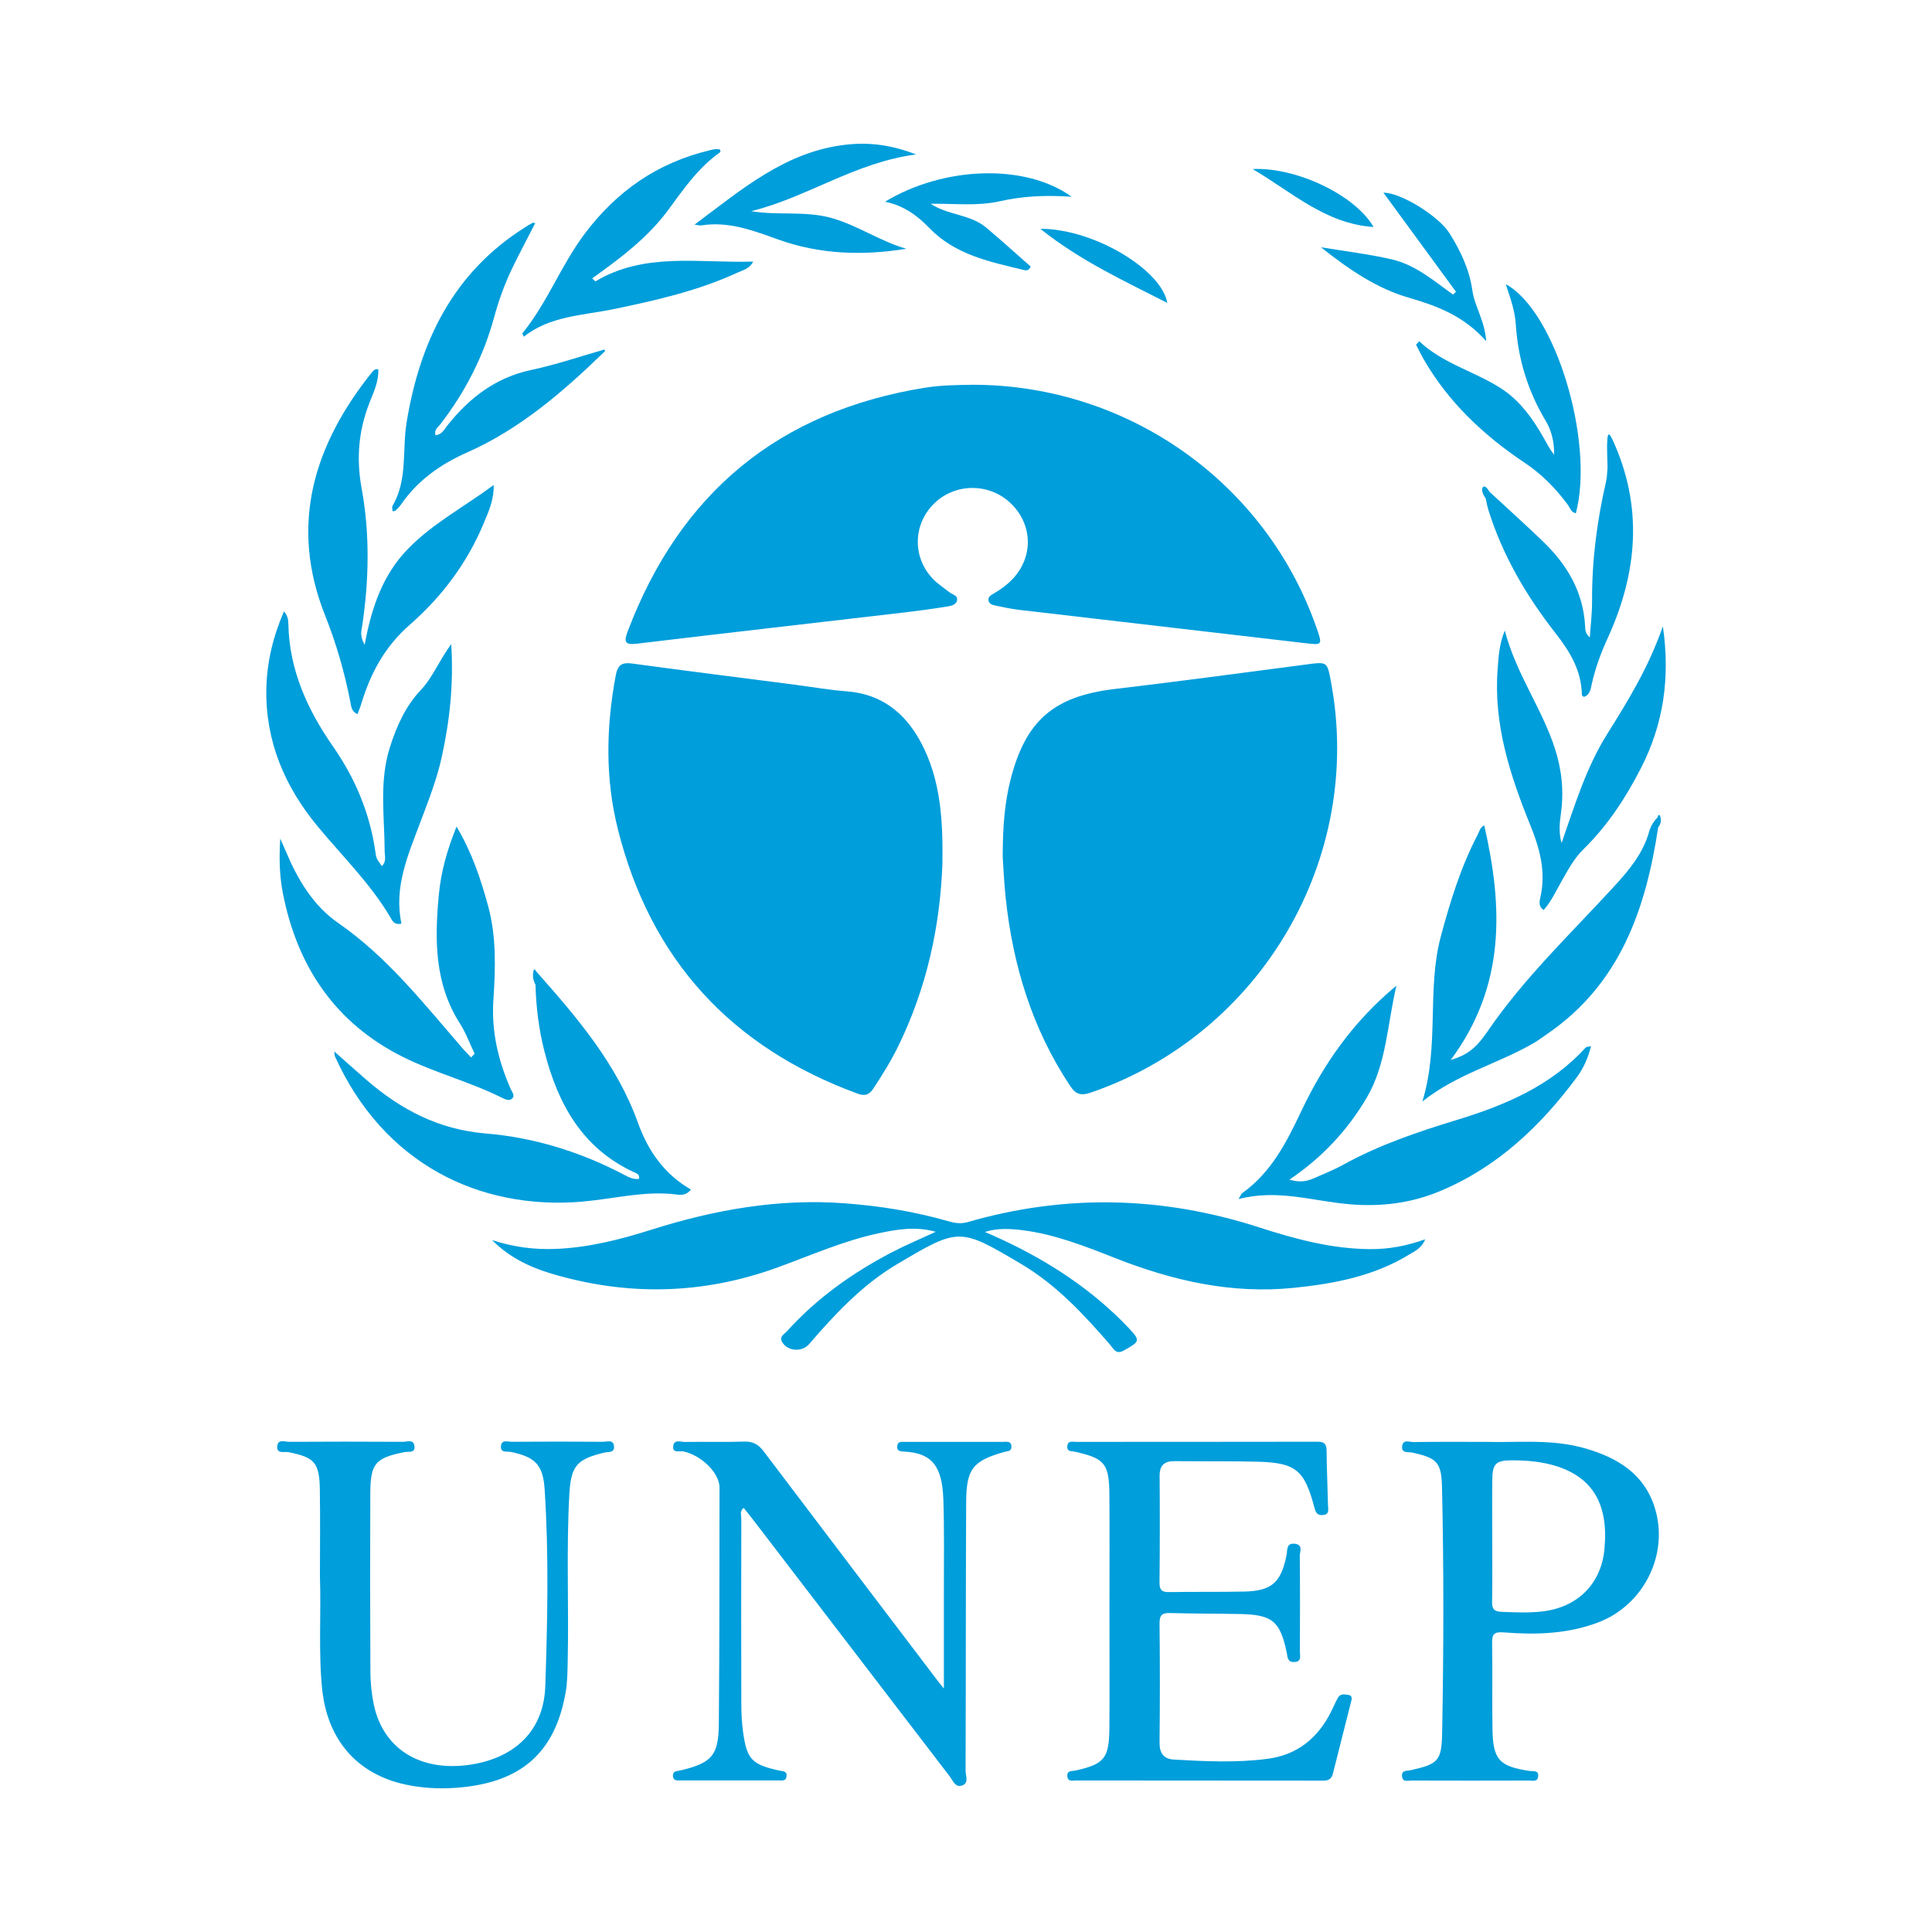
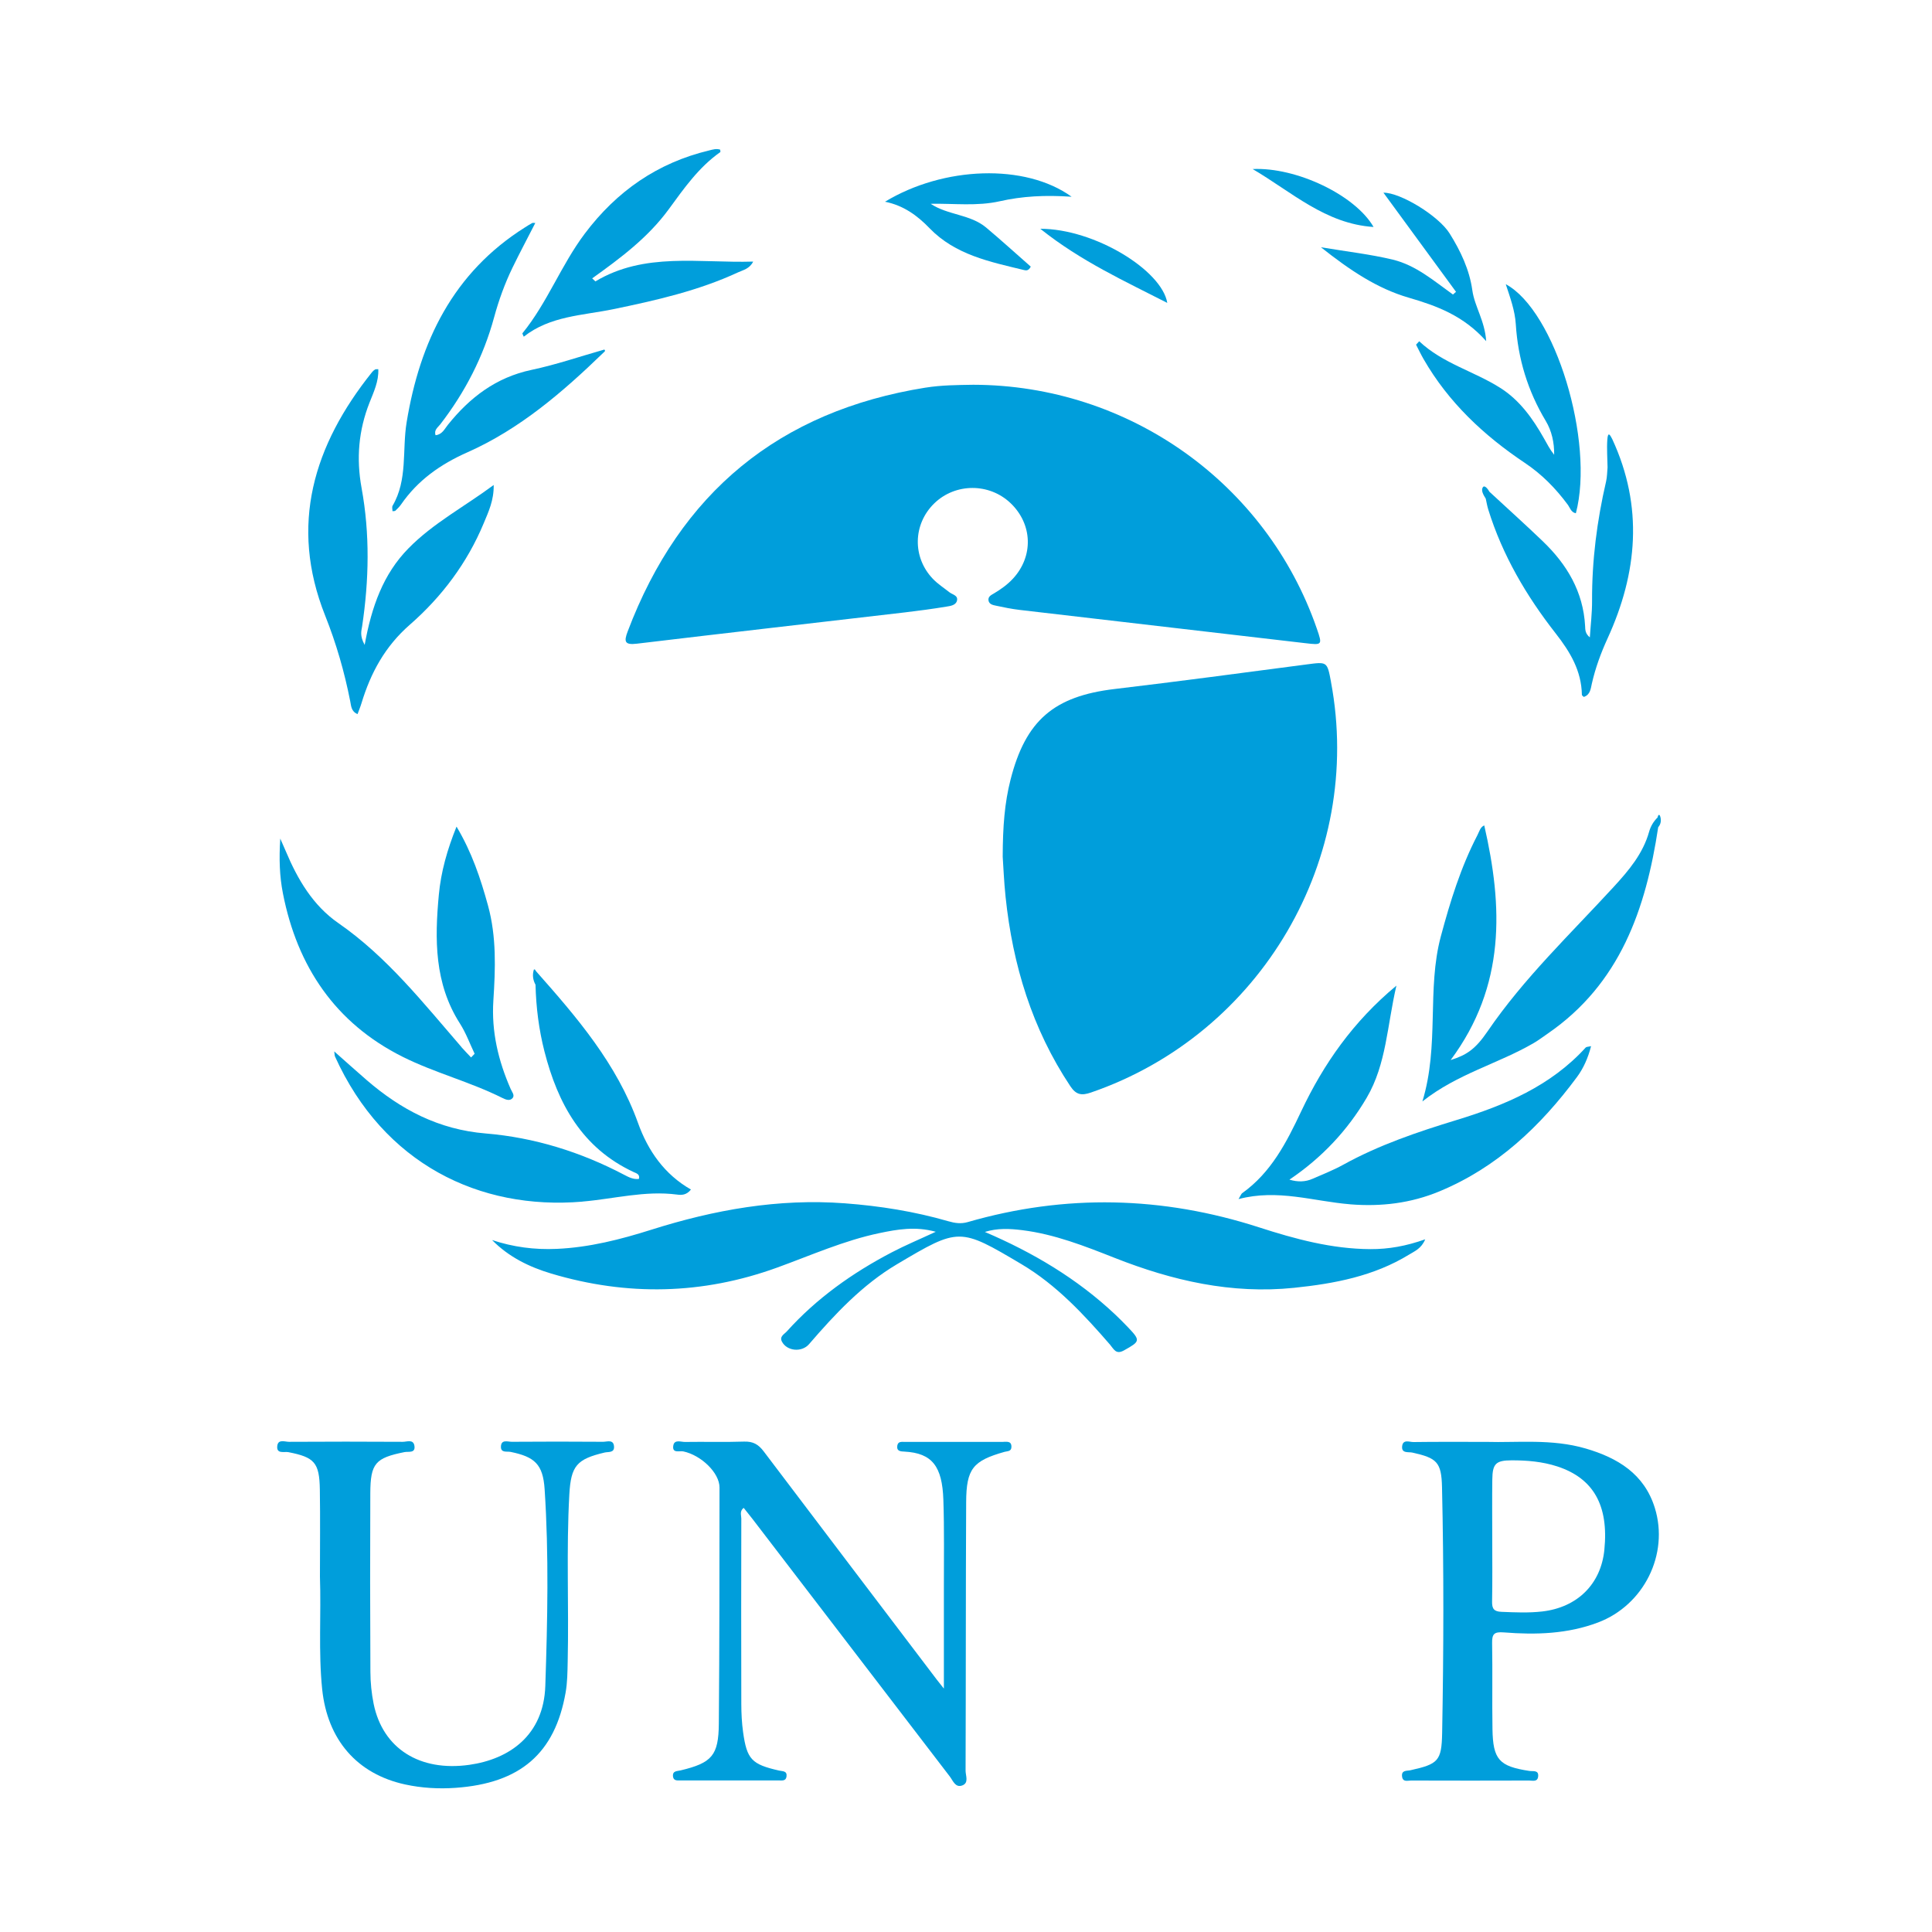
<svg xmlns="http://www.w3.org/2000/svg" id="Layer_1" data-name="Layer 1" width="600" height="600" viewBox="0 0 600 600">
  <defs>
    <style> .cls-1 { fill: #009edb; } </style>
  </defs>
  <path class="cls-1" d="M287.49,120.37c-45.55,7.28-76.26,32.66-92.56,75.73-1.22,3.21-.91,4.25,2.87,3.8,27.71-3.32,55.44-6.47,83.17-9.71,4.33-.51,8.66-1.09,12.96-1.8,1.22-.2,2.89-.4,3.26-1.82,.44-1.68-1.41-1.9-2.37-2.66-1.7-1.35-3.57-2.55-5.07-4.11-6.47-6.72-6.24-17.03,.41-23.49,6.54-6.34,17.08-6.36,23.69-.05,6.85,6.55,7.16,16.51,.72,23.46-1.7,1.83-3.7,3.27-5.84,4.54-.87,.52-1.95,.98-1.74,2.23,.21,1.21,1.42,1.42,2.37,1.62,2.41,.52,4.84,1.01,7.29,1.3,29.6,3.46,59.2,6.91,88.8,10.34,5.18,.61,5.27,.57,3.51-4.51-15.66-45.25-58.51-75.66-106.69-75.75-4.94,.08-9.88,.1-14.8,.89Z" />
  <path class="cls-1" d="M413.35,211.74c-1.19-6.33-1.18-6.23-7.53-5.4-19.89,2.61-39.76,5.28-59.68,7.64-18.79,2.23-27.6,9.71-32.3,28.12-1.85,7.24-2.42,14.61-2.44,23.99,.2,2.87,.39,7.67,.89,12.44,2.21,21.13,8.23,40.95,20.11,58.8,1.8,2.71,3.5,2.96,6.39,1.97,52.89-18.18,84.86-72.79,74.55-127.56Z" />
-   <path class="cls-1" d="M266.28,339.62c2.28,.84,3.61,.48,5-1.64,2.8-4.26,5.48-8.56,7.71-13.14,8.73-17.9,12.97-36.89,13.69-56.76,.15-12.99-.4-25.91-6.78-37.7-4.92-9.1-12.25-14.89-23.03-15.69-5.35-.4-10.66-1.35-15.98-2.04-16.85-2.18-33.7-4.29-50.54-6.58-3.25-.44-4.52,.42-5.14,3.76-2.98,15.93-3.28,31.85,.65,47.58,10.14,40.58,35.22,67.82,74.42,82.21Z" />
  <path class="cls-1" d="M344.88,417.8c1.05,1.21,1.71,2.95,4.16,1.59,5.06-2.82,5.23-3.04,1.25-7.21-1.31-1.37-2.64-2.71-4.02-4.01-11.79-11.09-25.46-19.19-40.41-25.58,3.87-1.22,7.73-1.03,11.6-.55,10.06,1.25,19.4,4.94,28.72,8.61,17.95,7.08,36.3,11.3,55.75,9.29,12.53-1.3,24.73-3.61,35.67-10.31,1.76-1.08,3.85-1.9,5.01-4.75-5.89,2.09-11.33,3.08-17.04,3.05-11.97-.06-23.31-3.13-34.51-6.75-30.05-9.71-60.21-10.42-90.56-1.64-2.05,.59-3.96,.32-5.98-.27-10.51-3.04-21.24-4.75-32.15-5.57-20.63-1.55-40.52,2.01-60.09,8.2-9.56,3.02-19.24,5.5-29.38,5.95-6.89,.31-13.52-.56-20.08-2.74,5.21,5.28,11.56,8.37,18.38,10.41,23.57,7.03,46.96,6.56,70.18-1.87,10.5-3.81,20.75-8.4,31.75-10.7,5.54-1.16,11.15-2.16,17.48-.41-5.03,2.34-9.45,4.18-13.67,6.39-12.2,6.38-23.31,14.25-32.58,24.54-.77,.86-2.36,1.57-1.53,3.17,1.55,3,6.17,3.41,8.41,.82,8.1-9.4,16.6-18.48,27.34-24.85,19.26-11.42,19.4-11.43,38.67,0,10.87,6.45,19.42,15.68,27.64,25.17Z" />
  <path class="cls-1" d="M311.63,447.8c-10.18-.02-20.37-.02-30.55,0-.96,0-2.2-.27-2.42,1.18-.26,1.79,1.14,1.77,2.27,1.83,8.58,.47,11.69,4.59,12.04,14.95,.32,9.3,.14,18.62,.16,27.93,.02,9.84,0,19.69,0,30.72-1.26-1.59-1.73-2.15-2.16-2.73-17.94-23.62-35.87-47.26-53.78-70.92-1.68-2.23-3.35-3.15-6.13-3.06-6.1,.21-12.22,.01-18.33,.11-1.27,.02-3.33-.89-3.64,1.18-.37,2.46,1.94,1.51,3.13,1.76,5.54,1.18,11.23,6.65,11.23,11.2-.02,24.44,0,48.88-.21,73.32-.08,9.95-2.17,12.21-11.87,14.54-1.08,.26-2.53,.09-2.37,1.84,.14,1.46,1.36,1.28,2.34,1.28,10.18,.02,20.37,.02,30.55,0,.95,0,2.18,.25,2.37-1.22,.23-1.8-1.19-1.59-2.29-1.84-8.53-1.93-10.02-3.46-11.2-11.97-.4-2.87-.54-5.79-.55-8.69-.05-19.21-.04-38.41,0-57.62,0-1.04-.59-2.29,.74-3.31,.92,1.16,1.83,2.27,2.7,3.4,20.43,26.67,40.86,53.34,61.29,80,1,1.3,1.73,3.6,3.88,2.81s1.03-3.05,1.04-4.61c.1-27.79,.04-55.58,.18-83.37,.05-10.4,2.12-12.85,11.9-15.62,.92-.26,2.17-.08,2.16-1.59,0-1.82-1.4-1.53-2.49-1.53Z" />
-   <path class="cls-1" d="M418.68,526.36c-1.13-.2-2.43-.39-3.14,.83-.8,1.38-1.4,2.87-2.11,4.3-4.1,8.23-10.46,13.49-19.73,14.72-9.7,1.28-19.45,.8-29.17,.24-3.08-.18-4.46-1.97-4.42-5.25,.13-12.36,.13-24.73,0-37.09-.02-2.49,.79-3.24,3.23-3.17,7.27,.21,14.54,.17,21.81,.31,10,.2,12.42,2.23,14.45,11.96,.29,1.42,.21,3.04,2.35,2.95,2.39-.09,1.74-1.92,1.74-3.22,.04-9.89,.07-19.78-.03-29.67-.01-1.33,1.11-3.5-1.48-3.83-2.77-.35-2.32,1.94-2.64,3.54-1.7,8.54-4.62,11.13-13.27,11.3-7.71,.16-15.42,.03-23.12,.16-2.2,.04-3.07-.54-3.05-2.91,.11-11.05,.12-22.11,.03-33.16-.02-3.39,1.52-4.65,4.78-4.6,8.58,.12,17.16-.05,25.74,.18,11.72,.32,14.47,2.58,17.5,14.07,.44,1.66,.87,2.7,2.77,2.48,2.07-.23,1.52-1.82,1.5-3-.12-5.67-.39-11.34-.44-17.01-.02-2.06-.72-2.75-2.79-2.75-25.02,.05-50.03,.03-75.05,.05-1.03,0-2.53-.5-2.68,1.33-.15,1.81,1.34,1.49,2.4,1.73,9.22,2.08,10.59,3.67,10.67,13.29,.1,11.93,.02,23.86,.02,35.78s.08,24.44-.02,36.65c-.08,9.57-1.56,11.3-10.65,13.31-1.05,.23-2.54-.1-2.41,1.71,.13,1.84,1.62,1.35,2.66,1.35,25.6,.03,51.19,.05,76.79,.05,1.74,0,2.62-.54,3.05-2.26,1.81-7.33,3.73-14.63,5.55-21.96,.22-.88,.76-2.14-.84-2.43Z" />
  <path class="cls-1" d="M187.3,447.76c-9.46-.07-18.91-.07-28.37,0-1.25,0-3.3-.83-3.36,1.52-.05,2.01,1.87,1.39,3,1.62,7.45,1.53,10.06,3.8,10.57,11.62,1.34,20.33,.89,40.69,.21,61.05-.51,15.33-11.12,22.76-23.64,24.52-15.33,2.15-26.81-5.02-29.67-18.93-.66-3.28-1-6.62-1.01-9.97-.1-18.48-.11-36.96-.03-55.44,.04-9.31,1.57-10.97,10.63-12.79,1.2-.24,3.45,.44,3.07-1.96-.34-2.13-2.34-1.22-3.61-1.23-11.78-.07-23.57-.07-35.35,0-1.26,0-3.33-.9-3.62,1.19-.38,2.71,2.17,1.77,3.44,2.02,8.08,1.58,9.64,3.21,9.77,11.63,.14,9.02,.03,18.04,.03,27.07,.4,11.63-.5,23.28,.69,34.9,1.62,15.7,10.82,26.37,25.81,29.61,5.14,1.11,10.37,1.41,15.62,1.04,20.11-1.42,30.86-10.69,34.18-29.62,.55-3.13,.57-6.37,.64-9.57,.39-17.31-.46-34.63,.51-51.93,.5-8.94,2.34-10.97,10.99-13.02,1.11-.26,3.03,.16,2.89-1.85-.15-2.33-2.15-1.47-3.39-1.48Z" />
  <path class="cls-1" d="M180.88,373.16c9.8-.83,19.44-3.48,29.41-2.17,1.36,.18,2.89,.2,4.29-1.57-8.24-4.7-13.34-12.04-16.43-20.65-6.6-18.39-18.96-32.8-31.61-47.07-.14-.22-.29-.43-.45-.63-.04-.04-.29,.01-.3,.06-.51,1.64-.29,3.2,.52,4.7h0c.17,7,1.04,13.92,2.77,20.69,4.15,16.23,11.67,30.03,27.74,37.49,.81,.37,1.99,.66,1.6,2.12-1.7,.2-3.1-.5-4.5-1.24-13.53-7.13-27.98-11.63-43.11-12.88-14.54-1.2-26.34-7.41-37.01-16.64-3.26-2.82-6.47-5.72-10-8.84,.12,.81,.09,1.24,.24,1.59,15.1,33.36,44.89,47.76,76.83,45.06Z" />
  <path class="cls-1" d="M143.34,325.21c-11.88-13.72-23.11-28.03-38.28-38.55-7.85-5.44-12.61-13.52-16.27-22.23-.45-1.08-.94-2.15-1.75-4-.4,6.33-.22,11.7,.82,17,4.45,22.74,16.28,40.31,37.19,50.77,9.96,4.98,20.94,7.76,30.96,12.78,1.04,.52,2.36,1.06,3.21,0,.69-.87-.24-1.9-.63-2.8-3.84-8.76-6-17.78-5.37-27.47,.64-9.86,1-19.76-1.66-29.47-2.29-8.35-5-16.52-9.78-24.53-2.92,7.24-4.83,14.07-5.49,21.12-1.3,13.87-1.41,27.6,6.55,40.04,1.86,2.91,3.06,6.24,4.56,9.38-.37,.38-.73,.76-1.1,1.15-.99-1.06-2.02-2.08-2.97-3.17Z" />
  <path class="cls-1" d="M419.27,374.01c9.68,.78,18.89-.34,27.73-4.01,17.87-7.4,31.39-20.19,42.73-35.5,2.02-2.73,3.44-5.9,4.39-9.61-.91,.22-1.44,.18-1.67,.43-10.88,11.98-25.16,17.96-40.15,22.53-12.11,3.7-24.04,7.73-35.17,13.88-3.04,1.68-6.3,2.95-9.49,4.35-2.25,.99-4.58,1.05-7.2,.27,10.02-6.76,18.03-15.25,24.02-25.47,6.12-10.43,6.33-22.51,9.21-34.78-13.41,11.13-22.6,24.29-29.55,38.99-4.58,9.7-9.35,19.05-18.36,25.47-.29,.21-.42,.66-1.12,1.83,12.17-3.22,23.31,.7,34.62,1.61Z" />
-   <path class="cls-1" d="M121.22,284.87c.57,.97,1.12,2.49,3.46,1.96-2.43-11.25,2.03-21.29,5.86-31.48,2.5-6.65,5.12-13.27,6.65-20.25,2.45-11.18,3.73-22.44,2.94-35.06-3.83,5.19-5.72,10.32-9.4,14.2-4.82,5.08-7.56,11.29-9.65,17.86-3.36,10.55-1.68,21.34-1.62,32.06,0,1.59,.66,3.36-.86,4.8-1.7-2.34-1.73-2.34-2.01-4.33-1.71-12.02-6.21-22.81-13.17-32.81-7.89-11.33-13.56-23.68-13.86-37.89-.03-1.31-.13-2.62-1.37-4.08-3.44,7.98-5.31,15.85-5.47,24.06-.31,16.31,5.68,30.33,15.93,42.73,7.68,9.28,16.38,17.74,22.57,28.23Z" />
  <path class="cls-1" d="M108.77,217.8c.29,1.48,.3,3.15,2.27,3.97,.45-1.24,.9-2.3,1.23-3.4,2.87-9.45,7.31-17.64,15.03-24.38,9.91-8.66,17.8-19.17,22.92-31.48,1.48-3.56,3.19-7.12,3.1-11.89-9.16,6.79-18.83,11.87-26.5,19.71-7.8,7.95-11.41,18.04-13.57,29.95-1.59-2.91-1-4.36-.79-5.75,2.15-14.34,2.45-28.7-.17-42.99-1.67-9.13-.94-17.86,2.47-26.51,1.29-3.28,2.9-6.62,2.72-10.38-.48,.04-.81-.03-1.02,.11-.37,.23-.69,.52-.96,.87-18.1,22.62-25.71,47.43-14.53,75.52,3.47,8.71,6.01,17.53,7.8,26.65Z" />
  <path class="cls-1" d="M122.8,158.59c.63-.6,1.27-1.22,1.76-1.93,5.19-7.53,12.24-12.48,20.58-16.18,16.31-7.23,29.63-18.73,42.31-31,.2-.19,.73-.5,.23-.92-7.55,2.14-14.98,4.7-22.61,6.31-11.02,2.33-19.17,8.57-25.99,17.08-1.03,1.28-1.76,3-3.81,3.21-.56-1.66,.74-2.44,1.47-3.39,7.71-10,13.39-21.01,16.71-33.22,1.45-5.33,3.33-10.52,5.74-15.48,2.24-4.61,4.66-9.14,7.05-13.82-.46,0-.77-.09-.97,.02-.77,.41-1.5,.88-2.24,1.35-22.33,14.06-32.64,35.47-36.75,60.54-1.42,8.64,.38,17.81-4.36,25.91-.24,.42-.03,1.1-.03,1.69,.39-.06,.75,0,.91-.16Z" />
-   <path class="cls-1" d="M484.96,261.79c-.92-3.15-.62-6.12-.21-9.1,.96-6.86,.31-13.49-1.84-20.17-4.02-12.49-12.03-23.16-15.59-36.71-1.79,4.47-1.92,8.24-2.21,11.96-1.33,17.16,3.85,33,10.16,48.55,2.95,7.26,4.93,14.55,3.08,22.44-.3,1.28-.56,2.82,1.05,3.86,2.44-2.77,3.86-5.97,5.57-8.98,2.01-3.54,3.94-7.13,6.89-10.01,7.46-7.31,13.09-15.96,17.79-25.16,6.9-13.49,9.11-27.82,6.77-43.97-4.4,12.69-10.79,23.09-17.25,33.39-6.61,10.53-10.12,22.26-14.21,33.91Z" />
  <path class="cls-1" d="M162.66,104.56c8.21-6.48,18.33-6.58,27.86-8.55,13.24-2.74,26.38-5.72,38.72-11.44,1.56-.72,3.54-1.08,4.67-3.33-16.86,.51-33.71-3.01-49.01,6.15l-.99-.94c8.75-6.27,17.35-12.66,23.81-21.51,4.7-6.43,9.3-13.02,15.97-17.7,.11-.08-.02-.5-.04-.77-1.18-.39-2.29-.03-3.42,.25-16.07,3.85-28.72,12.67-38.63,25.85-7.35,9.77-11.61,21.43-19.35,30.93-.08,.1,.18,.49,.41,1.07Z" />
  <path class="cls-1" d="M479.18,168.14c-5.45-5.23-11.07-10.28-16.61-15.41-.48-.85-1.48-2.15-2.01-1.46-.75,.97,.14,2.46,.85,3.58h0c.26,1.13,.44,2.28,.78,3.38,4.41,14.21,11.84,26.84,20.91,38.44,4.53,5.79,8.04,11.63,8.17,19.13,0,.19,.33,.38,.58,.64,2.04-.66,2.15-2.54,2.52-4.17,1.1-4.83,2.79-9.45,4.85-13.95,9.35-20.39,11.17-40.99,1.52-61.86-.58-1.13-1.37-2.8-1.57,.06s.03,5.76,.07,8.64h0c-.14,1.44-.12,2.93-.45,4.33-2.83,12.23-4.42,24.58-4.36,37.16,.02,3.64-.43,7.29-.69,11.29-1.48-1.19-1.42-2.44-1.47-3.52-.58-10.65-5.62-19.1-13.09-26.27Z" />
  <path class="cls-1" d="M465.93,120.47c-8.18-5.2-17.9-7.6-25.18-14.49l-.98,1.06c.77,1.49,1.49,3.02,2.33,4.47,7.71,13.42,18.71,23.72,31.4,32.21,5.33,3.56,9.6,7.92,13.35,12.97,.73,.98,1.04,2.43,2.55,2.71,5.87-22.24-6.4-62.9-21.77-71.14,1.4,4.25,2.85,8.23,3.11,12.39,.68,10.8,3.73,20.78,9.31,30.08,1.86,3.1,2.66,6.73,2.61,10.5-1.3-1.6-2.19-3.36-3.16-5.07-3.46-6.14-7.53-11.86-13.56-15.69Z" />
-   <path class="cls-1" d="M217.84,69.99c8.41-1.3,15.95,1.55,23.68,4.34,12.91,4.65,26.31,5.16,39.95,2.92-8.13-2.29-15.07-7.24-23.17-9.53-8.19-2.32-16.71-.73-25.02-2.14,17.35-4.25,32.17-15.11,51.22-17.62-7.96-3.06-14.75-3.82-21.83-3.02-18.81,2.13-32.44,14-46.98,24.82,.81,.1,1.51,.33,2.15,.23Z" />
  <path class="cls-1" d="M288.65,70.85c8.04,8.32,18.8,10.45,29.37,13.02,.65,.16,1.43,.26,2.09-1.07-4.54-3.99-9.11-8.14-13.84-12.12-4.95-4.16-11.88-3.83-17.25-7.39,7.24-.14,14.39,.81,21.48-.79,6.94-1.57,14.04-1.97,22.3-1.4-14.43-10.43-39.82-9.44-57.95,1.55,5.72,1.14,10.02,4.28,13.8,8.19Z" />
  <path class="cls-1" d="M451.22,91.46c-5.89-4.22-11.52-9.1-18.66-10.82-6.92-1.67-14.05-2.47-22.33-3.85,8.99,7.11,17.39,12.79,27.27,15.66,8.75,2.54,17.07,5.62,24.05,13.5-.43-6.39-3.59-10.73-4.3-15.78-.9-6.44-3.64-12.2-7.05-17.66-3.44-5.5-15.3-12.74-20.56-12.67,7.51,10.26,15.03,20.52,22.54,30.79l-.95,.84Z" />
  <path class="cls-1" d="M362.51,94.07c-1.67-10.13-22.61-23.03-39.44-23.02,12.67,10.12,26.46,16.36,39.44,23.02Z" />
  <path class="cls-1" d="M389.02,52.5c12.13,7.11,22.62,17.02,37.55,17.99-5.7-9.91-24.02-18.64-37.55-17.99Z" />
  <path class="cls-1" d="M514.79,253.86h0c-1.26,1.22-2.17,2.75-2.64,4.44-1.92,6.81-6.25,11.95-10.93,17.05-13.45,14.66-27.95,28.4-39.26,44.97-3.85,5.64-6.59,7.35-11.45,8.89,17.17-23.1,16.21-47.69,10.44-72.87-1.26,.52-1.53,1.9-2.11,3-5.18,9.98-8.46,20.6-11.37,31.44-4.42,16.48-.39,33.77-5.73,51.28,10.9-8.63,23.59-11.72,34.62-18.16,1.5-.88,2.89-1.94,4.33-2.93,22.45-15.46,30.44-38.66,34.28-64.07,.86-.96,.98-2.2,.65-3.28-.31-1.02-.72-.45-.85,.24Z" />
  <path class="cls-1" d="M492.45,449.85c-10.53-3.09-21.38-1.77-30.83-2.06-8.4,0-15.53-.05-22.65,.05-1.23,.02-3.26-.96-3.52,1.29-.26,2.32,1.96,1.72,3.15,1.98,7.63,1.69,9.05,2.95,9.23,10.73,.58,25.45,.51,50.91,.04,76.37-.16,8.69-1.24,9.63-9.81,11.55-1.13,.25-2.93-.11-2.63,2,.25,1.77,1.75,1.2,2.78,1.2,12.22,.04,24.44,.04,36.66,0,1.05,0,2.6,.51,2.81-1.2,.26-2.15-1.56-1.6-2.73-1.78-9.37-1.43-11.3-3.5-11.45-13.03-.14-8.87,.05-17.75-.11-26.62-.05-2.84,.57-3.62,3.66-3.37,9.9,.79,19.8,.49,29.25-3.09,14.24-5.39,22.07-21.19,17.63-35.55-3.28-10.61-11.57-15.57-21.48-18.47Zm5.8,31.46c-1.07,10.69-8.44,17.91-19.33,19.15-4.22,.48-8.41,.28-12.63,.11-2.28-.09-2.95-.93-2.91-3.16,.13-6.54,.05-13.09,.05-19.64,0-6.11-.06-12.22,.02-18.33,.06-4.84,1.08-5.91,5.97-5.92,4.8-.01,9.59,.39,14.2,1.89,11.25,3.68,16.01,12.11,14.63,25.88h0Z" />
</svg>